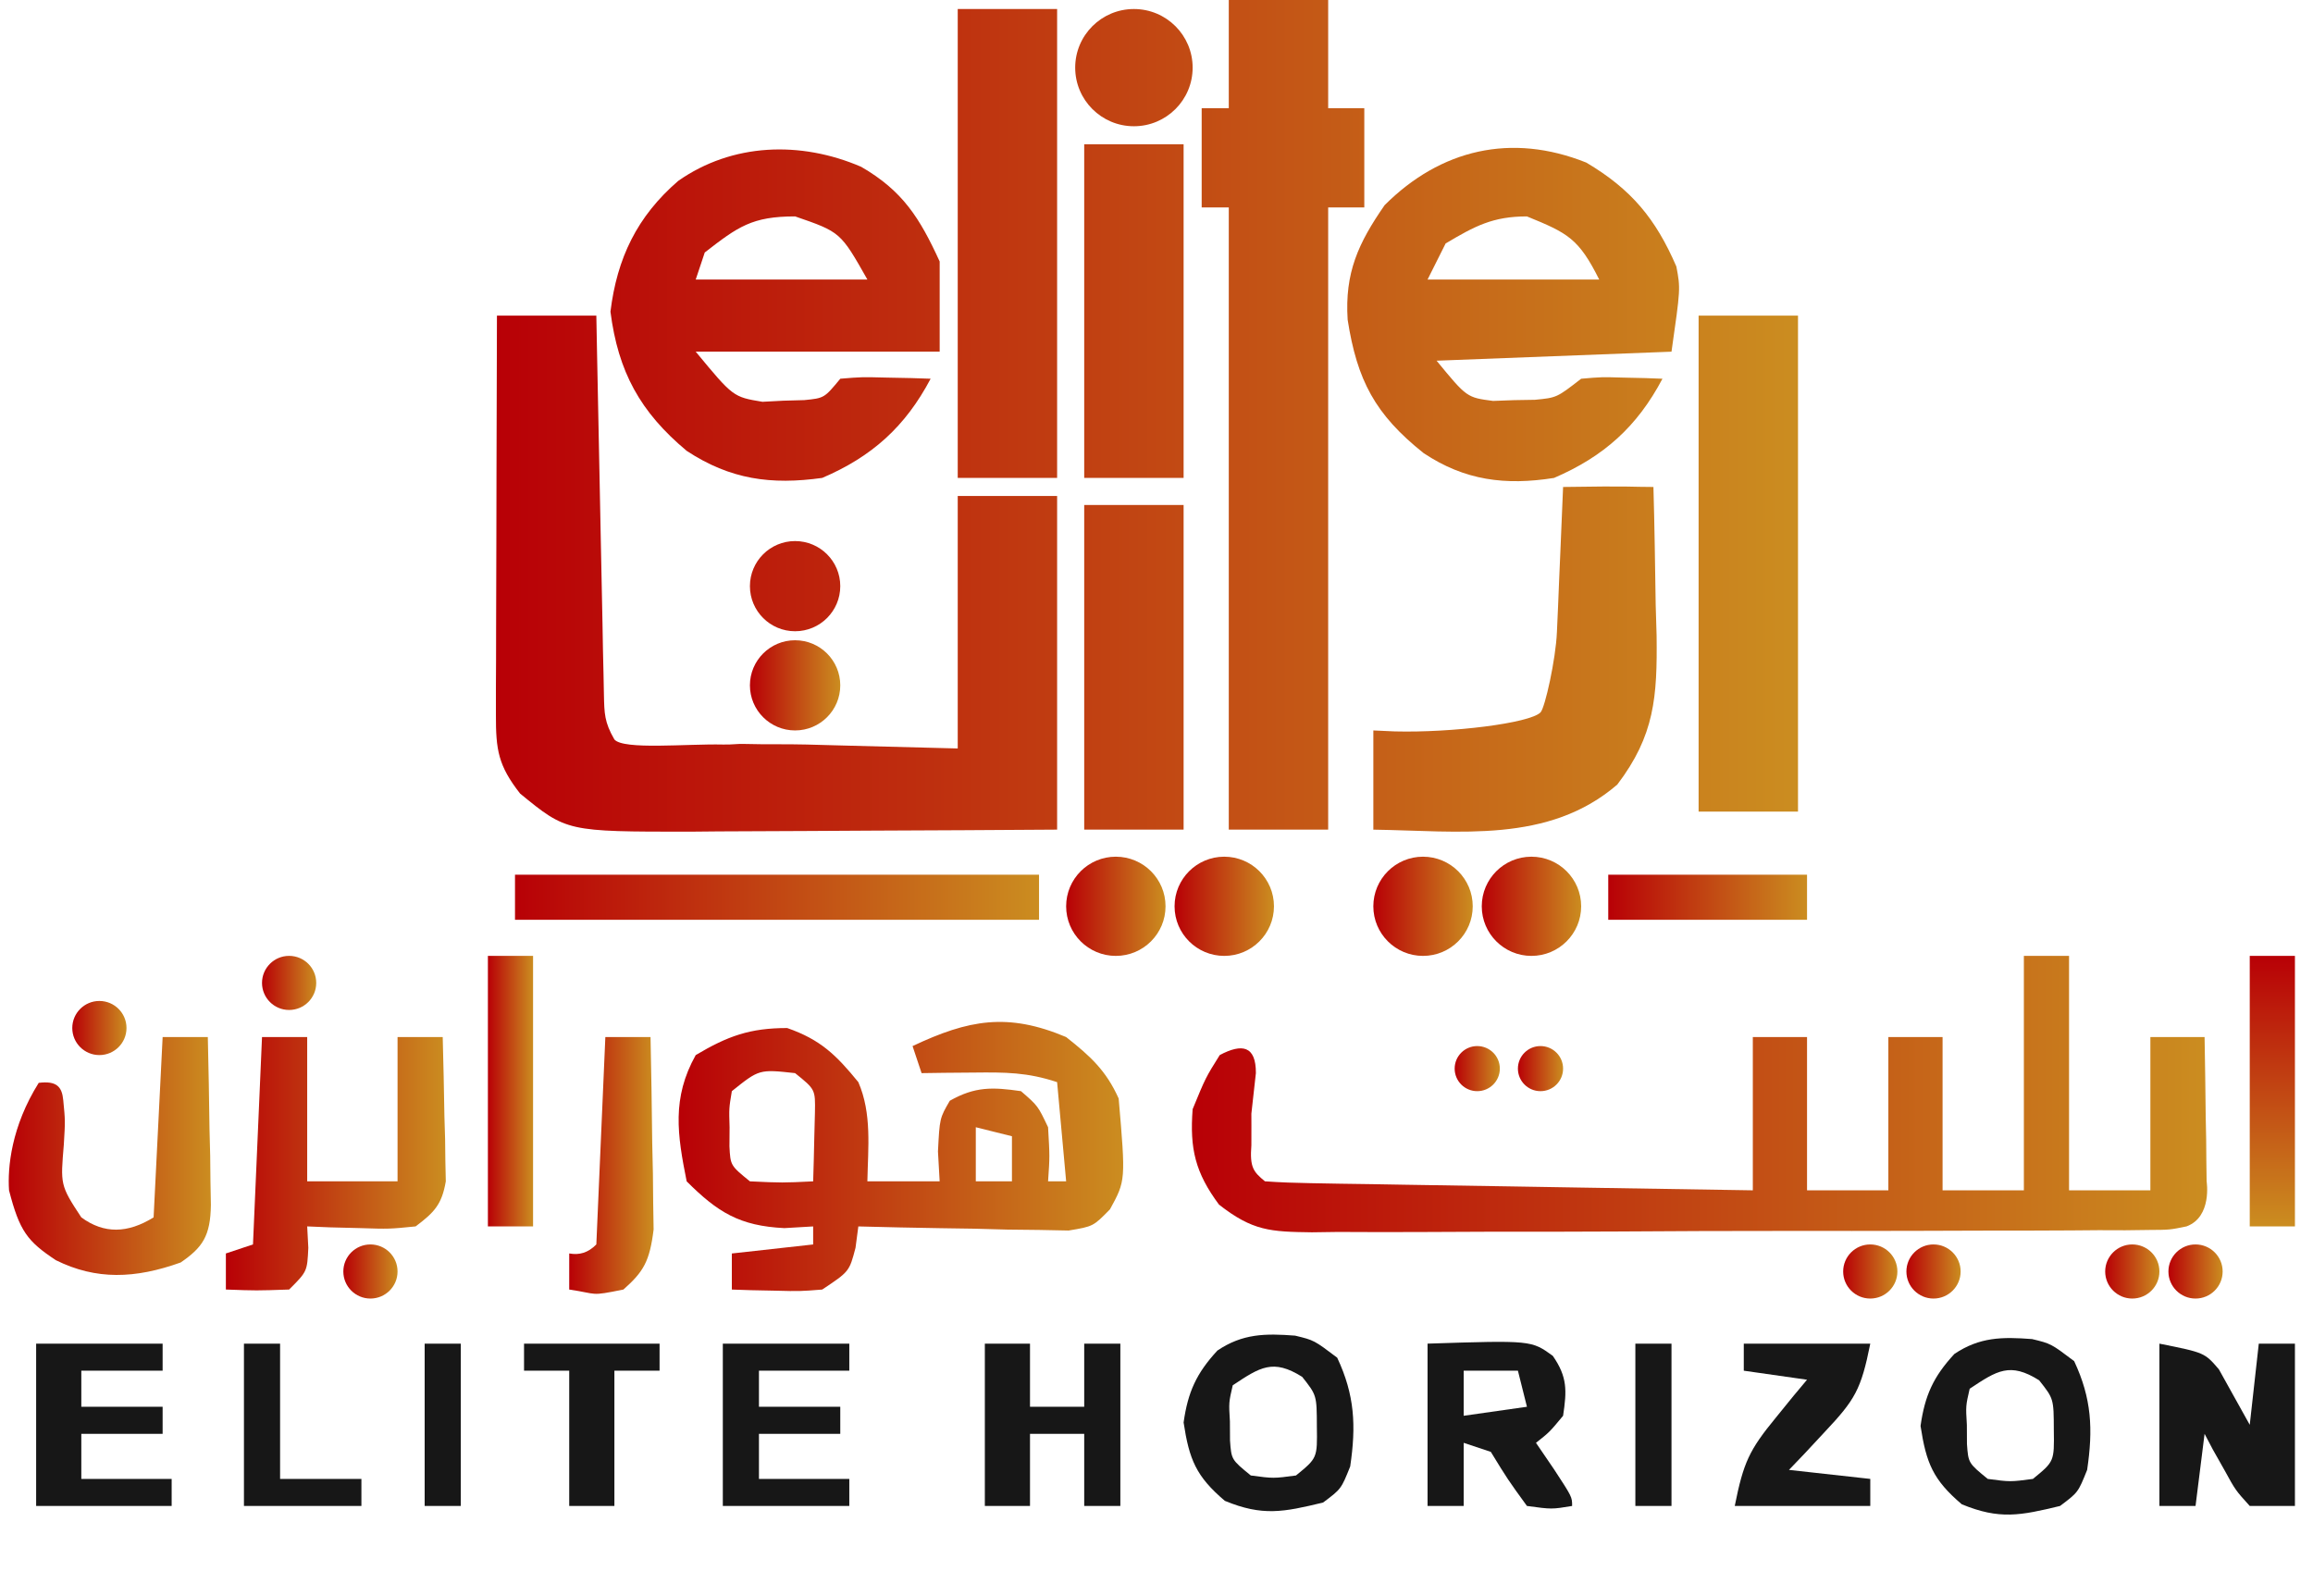
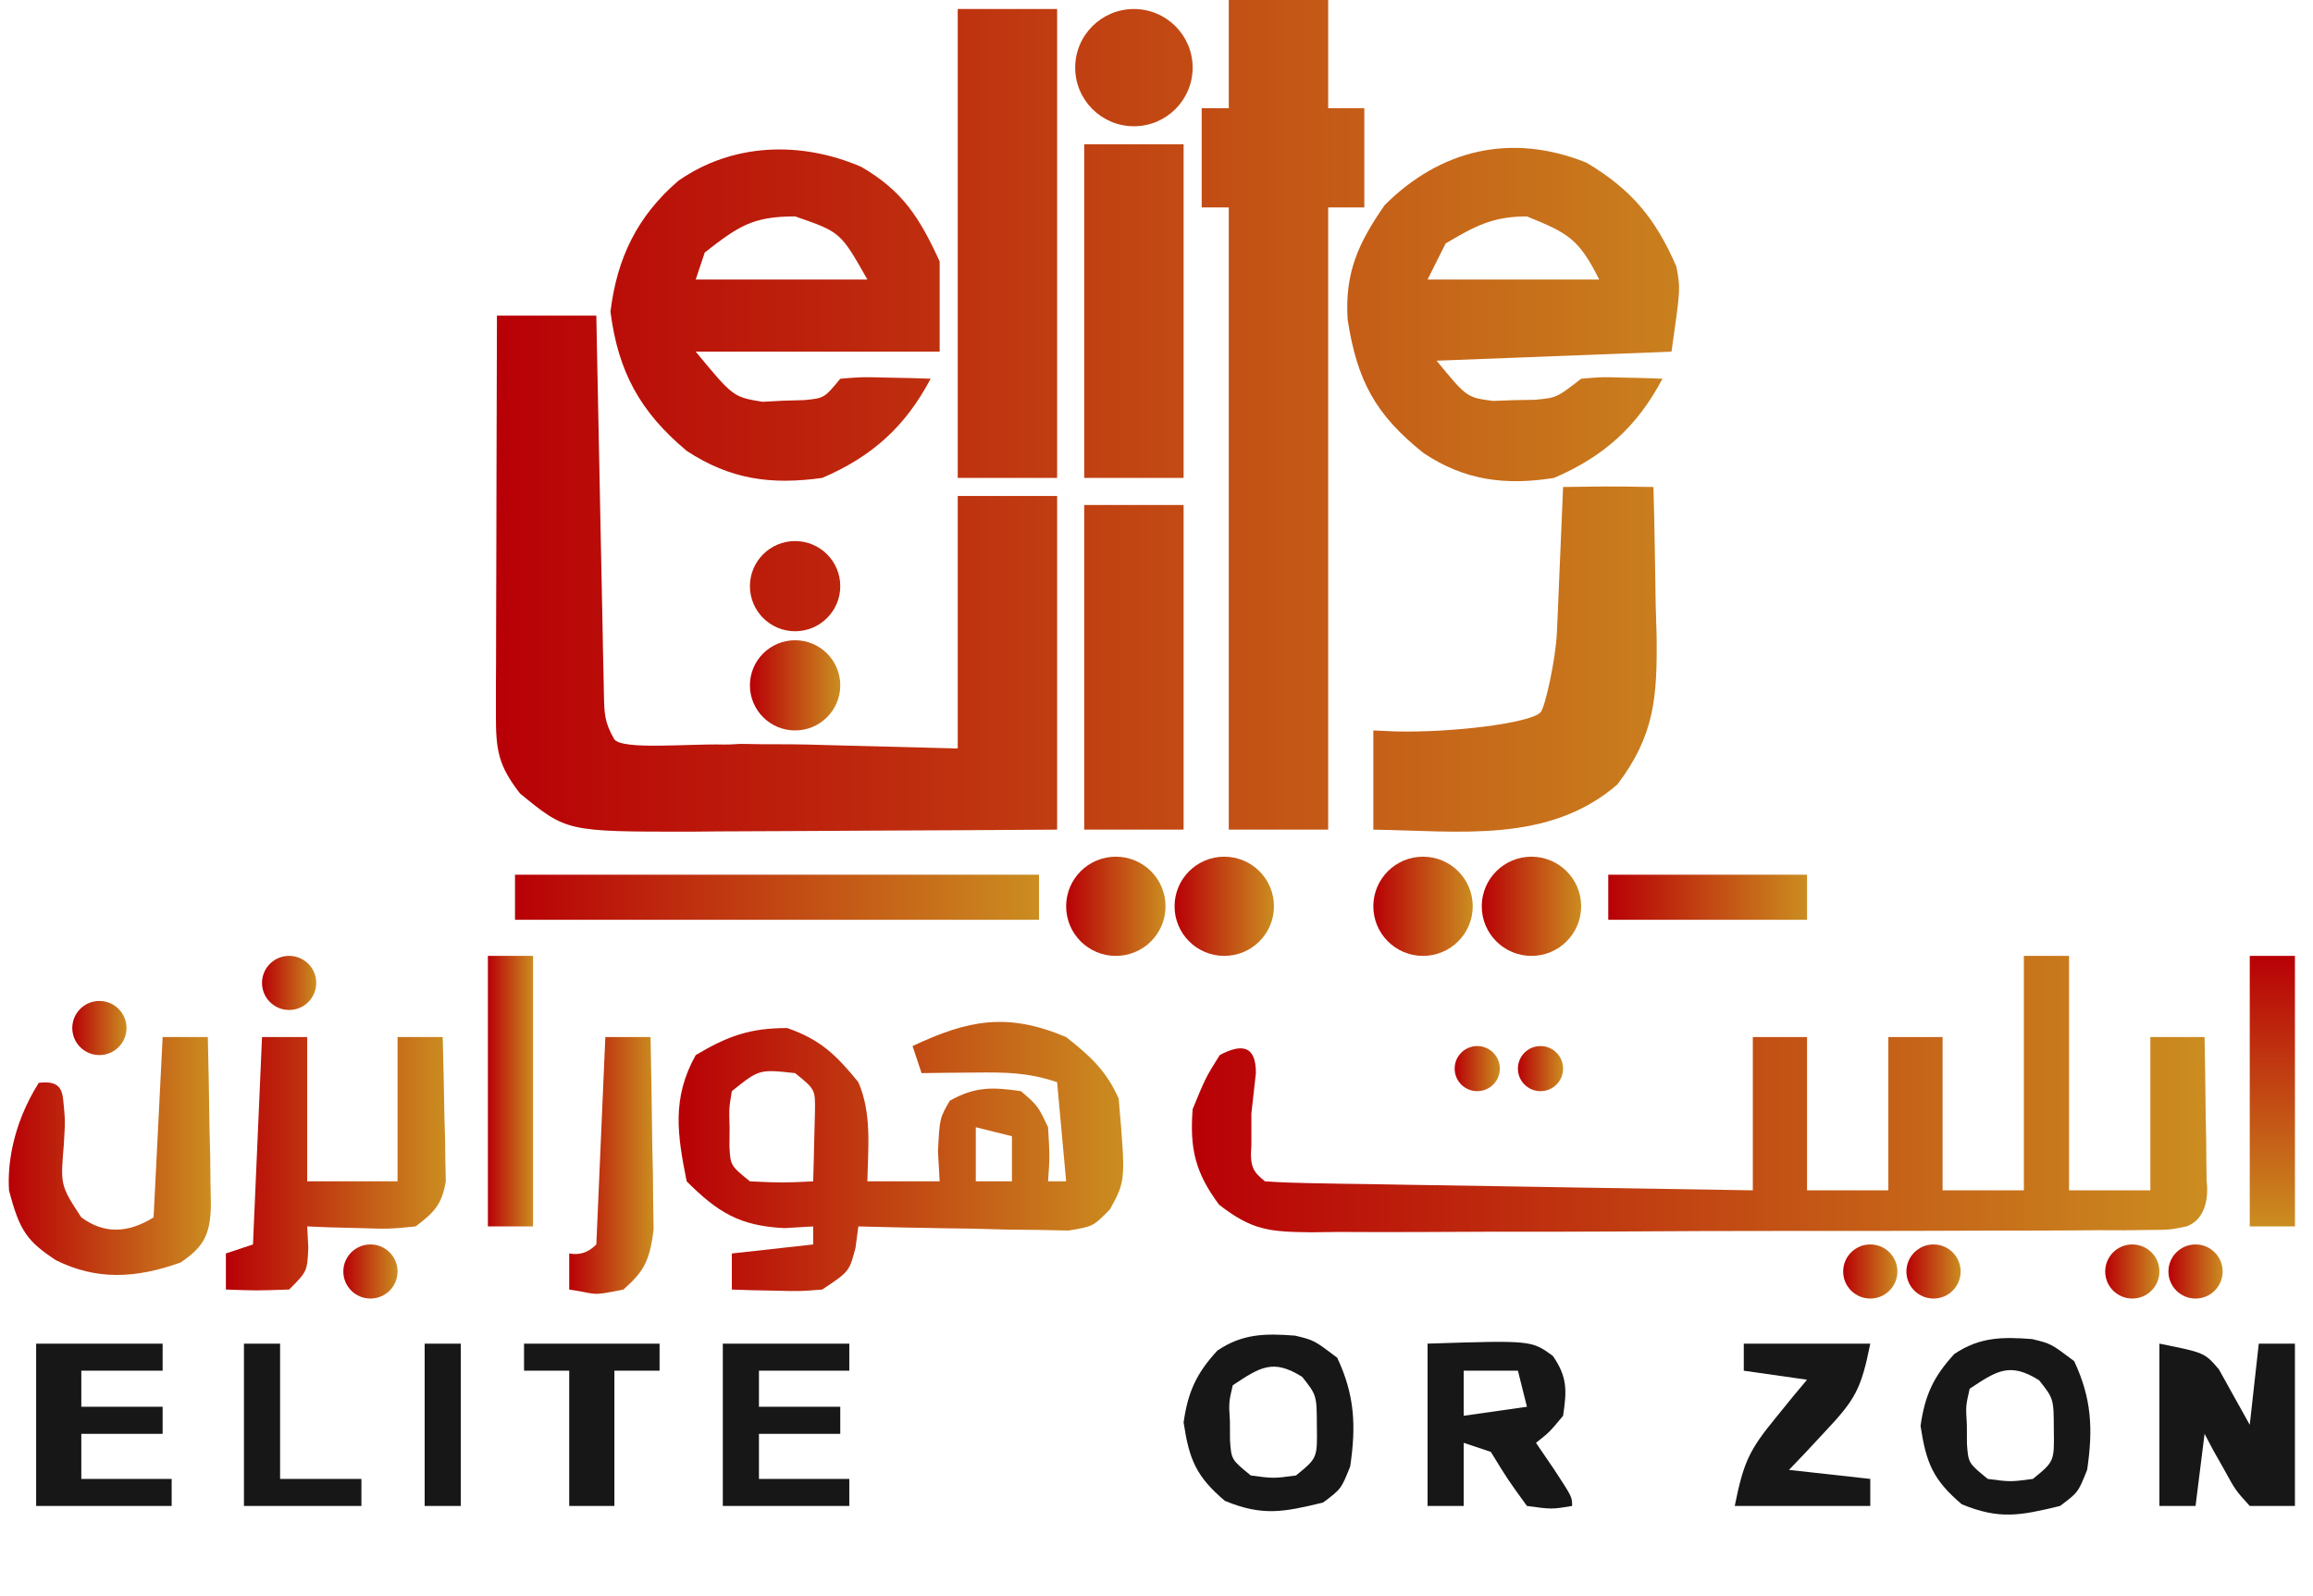
<svg xmlns="http://www.w3.org/2000/svg" width="171" height="118" viewBox="0 0 171 118" fill="none">
  <path d="M152.965 70.666C152.965 76.386 152.965 82.106 152.965 87.999C154.949 87.999 156.933 87.999 158.977 87.999C158.977 84.259 158.977 80.519 158.977 76.666C160.3 76.666 161.622 76.666 162.985 76.666C163.021 78.625 163.047 80.582 163.068 82.541C163.079 83.097 163.091 83.652 163.102 84.225C163.106 84.76 163.111 85.295 163.115 85.846C163.122 86.338 163.136 87.338 163.136 87.338C163.136 87.338 163.561 89.961 161.649 90.666C160.409 90.921 160.409 90.921 158.873 90.929C158.292 90.937 157.71 90.944 157.111 90.952C156.152 90.949 156.152 90.949 155.173 90.946C154.501 90.952 153.828 90.957 153.136 90.963C150.903 90.979 148.672 90.979 146.439 90.979C144.892 90.983 143.344 90.988 141.797 90.994C138.548 91.003 135.3 91.004 132.051 91C127.887 90.996 123.722 91.016 119.558 91.043C116.36 91.061 113.162 91.063 109.964 91.06C108.428 91.061 106.893 91.068 105.358 91.08C103.21 91.094 101.063 91.088 98.915 91.076C97.962 91.09 97.962 91.09 96.989 91.103C93.919 91.064 92.61 91.002 90.123 89.058C88.362 86.689 87.95 84.917 88.172 81.999C89.132 79.666 89.132 79.666 90.176 77.999C91.817 77.129 92.856 77.297 92.848 79.333L92.514 82.333C92.514 82.333 92.522 83.973 92.514 84.666C92.388 86.296 92.657 86.626 93.516 87.333C94.643 87.415 95.773 87.451 96.903 87.47C97.625 87.483 98.347 87.496 99.091 87.51C100.269 87.527 100.269 87.527 101.472 87.544C102.671 87.564 102.671 87.564 103.895 87.586C106.461 87.629 109.027 87.669 111.593 87.708C113.328 87.737 115.062 87.766 116.797 87.795C121.06 87.867 125.323 87.934 129.586 87.999C129.586 84.259 129.586 80.519 129.586 76.666C130.909 76.666 132.231 76.666 133.594 76.666C133.594 80.406 133.594 84.146 133.594 87.999C135.578 87.999 137.562 87.999 139.606 87.999C139.606 84.259 139.606 80.519 139.606 76.666C140.928 76.666 142.251 76.666 143.614 76.666C143.614 80.406 143.614 84.146 143.614 87.999C145.598 87.999 147.581 87.999 149.625 87.999C149.625 82.499 149.625 76.333 149.625 70.666C149.625 70.666 150.961 70.666 152.965 70.666Z" fill="url(#paint0_linear_1838_593)" />
  <path d="M78.82 76.668C80.605 78.078 81.771 79.135 82.703 81.21C83.224 87.277 83.224 87.277 82.062 89.401C80.824 90.668 80.824 90.668 79.002 90.971C78.285 90.957 77.568 90.943 76.829 90.928C76.052 90.92 75.275 90.911 74.475 90.902C73.663 90.88 72.852 90.858 72.015 90.835C71.196 90.822 70.377 90.81 69.533 90.798C67.507 90.766 65.482 90.723 63.457 90.668C63.388 91.19 63.319 91.713 63.248 92.251C62.789 94.001 62.789 94.001 60.785 95.335C59.128 95.465 59.128 95.465 57.32 95.418C56.718 95.406 56.116 95.394 55.496 95.381C55.037 95.366 54.578 95.35 54.105 95.335C54.105 94.454 54.105 93.575 54.105 92.668C56.089 92.448 58.073 92.228 60.117 92.001C60.117 91.561 60.117 91.121 60.117 90.668C59.063 90.73 59.063 90.73 57.988 90.793C54.681 90.63 53.066 89.63 50.766 87.335C50.075 83.889 49.654 81.184 51.434 78.001C53.8 76.594 55.44 76.001 58.197 76.001C60.658 76.856 61.822 77.996 63.457 80.001C64.466 82.324 64.173 84.836 64.125 87.335C65.888 87.335 67.652 87.335 69.469 87.335C69.427 86.606 69.386 85.877 69.344 85.126C69.469 82.668 69.469 82.668 70.22 81.376C72.088 80.32 73.376 80.362 75.481 80.668C76.733 81.751 76.733 81.751 77.484 83.335C77.61 85.501 77.61 85.501 77.484 87.335C77.925 87.335 78.366 87.335 78.82 87.335C78.49 83.704 78.49 83.704 78.152 80.001C75.958 79.271 74.32 79.268 72.015 79.293C71.29 79.299 70.564 79.305 69.816 79.311C69.26 79.319 68.705 79.326 68.133 79.335C67.912 78.674 67.692 78.014 67.465 77.335C71.613 75.377 74.503 74.846 78.82 76.668ZM54.105 80.668C53.893 81.941 53.893 81.941 53.938 83.335C53.935 83.802 53.932 84.269 53.928 84.751C54.001 86.163 54.001 86.163 55.441 87.335C57.835 87.446 57.835 87.446 60.117 87.335C60.153 86.251 60.179 85.168 60.201 84.085C60.224 83.18 60.224 83.18 60.248 82.256C60.28 80.542 60.28 80.542 58.781 79.335C56.131 79.045 56.131 79.045 54.105 80.668ZM72.141 83.335C72.141 84.654 72.141 85.975 72.141 87.335C73.022 87.335 73.904 87.335 74.813 87.335C74.813 86.234 74.813 85.135 74.813 84.001C73.931 83.781 73.049 83.561 72.141 83.335Z" fill="url(#paint1_linear_1838_593)" />
  <path d="M19.371 76.666C20.473 76.666 21.575 76.666 22.711 76.666C22.711 80.186 22.711 83.706 22.711 87.333C24.915 87.333 27.119 87.333 29.391 87.333C29.391 83.813 29.391 80.293 29.391 76.666C30.493 76.666 31.595 76.666 32.73 76.666C32.785 78.625 32.824 80.582 32.856 82.541C32.873 83.097 32.889 83.652 32.907 84.225C32.913 84.76 32.919 85.294 32.926 85.846C32.937 86.338 32.947 86.83 32.958 87.337C32.664 89.052 32.105 89.629 30.727 90.666C28.777 90.861 28.777 90.861 26.593 90.791C25.868 90.773 25.142 90.755 24.394 90.736C23.561 90.701 23.561 90.701 22.711 90.666C22.752 91.45 22.752 91.45 22.794 92.249C22.711 93.999 22.711 93.999 21.375 95.333C18.954 95.416 18.954 95.416 16.699 95.333C16.699 94.453 16.699 93.573 16.699 92.666C17.36 92.446 18.022 92.226 18.703 91.999C18.924 86.939 19.144 81.879 19.371 76.666Z" fill="url(#paint2_linear_1838_593)" />
  <path d="M38.074 64.666C50.859 64.666 63.644 64.666 76.816 64.666C76.816 65.766 76.816 66.866 76.816 67.999C64.031 67.999 51.247 67.999 38.074 67.999C38.074 66.899 38.074 65.799 38.074 64.666Z" fill="url(#paint3_linear_1838_593)" />
  <path d="M12.024 76.666C13.126 76.666 14.228 76.666 15.364 76.666C15.422 78.944 15.457 81.221 15.489 83.499C15.505 84.145 15.522 84.79 15.54 85.455C15.546 86.078 15.553 86.701 15.559 87.343C15.57 87.916 15.58 88.488 15.591 89.078C15.561 91.388 14.967 92.227 13.36 93.333C9.99 94.54 7.111 94.641 4.133 93.166C2.028 91.771 1.446 91.023 0.668 87.999C0.554 86.312 0.833 83.292 2.863 80.054C4.184 79.889 4.584 80.335 4.676 81.333C4.825 82.851 4.825 82.851 4.718 84.624C4.479 87.548 4.426 87.603 6.012 89.999C7.698 91.236 9.444 91.183 11.356 89.999C11.576 85.599 11.796 81.199 12.024 76.666Z" fill="url(#paint4_linear_1838_593)" />
  <path d="M159.645 99.334C162.984 100.001 162.984 100.001 164.041 101.232C164.802 102.6 165.563 103.967 166.324 105.334C166.545 103.354 166.765 101.374 166.992 99.334C167.874 99.334 168.756 99.334 169.664 99.334C169.664 103.294 169.664 107.254 169.664 111.334C168.562 111.334 167.46 111.334 166.324 111.334C165.267 110.167 165.267 110.167 164.446 108.667C164.026 107.925 164.026 107.925 163.598 107.167C163.395 106.782 163.193 106.397 162.984 106.001C162.764 107.761 162.544 109.521 162.316 111.334C161.435 111.334 160.553 111.334 159.645 111.334C159.645 107.374 159.645 103.414 159.645 99.334Z" fill="#171717" />
  <path d="M150.232 98.996C151.63 99.334 151.63 99.334 153.342 100.626C154.642 103.39 154.746 105.666 154.302 108.668C153.634 110.334 153.634 110.334 152.298 111.334C149.36 112.044 147.823 112.359 145.034 111.209C142.904 109.396 142.405 108.161 141.986 105.418C142.302 103.17 142.932 101.777 144.486 100.097C146.351 98.841 148.032 98.827 150.232 98.996ZM145.618 102.668C145.326 103.937 145.326 103.937 145.41 105.334C145.412 105.802 145.415 106.269 145.417 106.751C145.519 108.162 145.519 108.162 146.954 109.334C148.624 109.556 148.624 109.556 150.294 109.334C151.873 108.043 151.873 108.043 151.839 105.709C151.831 103.404 151.831 103.404 150.753 102.043C148.6 100.689 147.645 101.319 145.618 102.668Z" fill="#171717" />
  <path d="M95.749 98.742C97.148 99.08 97.148 99.08 98.859 100.372C100.159 103.136 100.264 105.412 99.82 108.414C99.152 110.08 99.152 110.08 97.816 111.08C94.878 111.79 93.341 112.105 90.552 110.955C88.422 109.142 87.922 107.907 87.504 105.164C87.819 102.916 88.45 101.523 90.004 99.843C91.868 98.587 93.549 98.573 95.749 98.742ZM91.136 102.414C90.843 103.683 90.843 103.683 90.927 105.08C90.93 105.548 90.932 106.015 90.935 106.497C91.036 107.908 91.036 107.908 92.472 109.08C94.142 109.303 94.142 109.303 95.812 109.08C97.391 107.789 97.391 107.789 97.356 105.455C97.348 103.15 97.348 103.15 96.271 101.789C94.117 100.435 93.162 101.065 91.136 102.414Z" fill="#171717" />
  <path d="M105.539 99.333C113.214 99.086 113.214 99.086 114.799 100.237C115.885 101.804 115.838 102.804 115.559 104.666C114.557 105.875 114.557 105.875 113.555 106.666C113.996 107.312 114.436 107.959 114.891 108.625C116.227 110.666 116.227 110.666 116.227 111.333C114.724 111.583 114.724 111.583 112.887 111.333C111.467 109.375 111.467 109.375 110.215 107.333C109.554 107.113 108.892 106.893 108.211 106.666C108.211 108.206 108.211 109.746 108.211 111.333C107.329 111.333 106.448 111.333 105.539 111.333C105.539 107.373 105.539 103.413 105.539 99.333ZM108.211 101.333C108.211 102.433 108.211 103.533 108.211 104.666C110.525 104.336 110.525 104.336 112.887 104C112.666 103.12 112.446 102.24 112.219 101.333C110.896 101.333 109.574 101.333 108.211 101.333Z" fill="#171717" />
-   <path d="M72.809 99.334C73.911 99.334 75.013 99.334 76.148 99.334C76.148 100.874 76.148 102.414 76.148 104.001C77.471 104.001 78.794 104.001 80.156 104.001C80.156 102.461 80.156 100.921 80.156 99.334C81.038 99.334 81.92 99.334 82.828 99.334C82.828 103.294 82.828 107.254 82.828 111.334C81.946 111.334 81.065 111.334 80.156 111.334C80.156 109.574 80.156 107.814 80.156 106.001C78.834 106.001 77.511 106.001 76.148 106.001C76.148 107.761 76.148 109.521 76.148 111.334C75.046 111.334 73.944 111.334 72.809 111.334C72.809 107.374 72.809 103.414 72.809 99.334Z" fill="#171717" />
  <path d="M2.672 99.334C5.758 99.334 8.844 99.334 12.023 99.334C12.023 99.994 12.023 100.654 12.023 101.334C10.04 101.334 8.056 101.334 6.012 101.334C6.012 102.214 6.012 103.094 6.012 104.001C7.996 104.001 9.979 104.001 12.023 104.001C12.023 104.661 12.023 105.321 12.023 106.001C10.04 106.001 8.056 106.001 6.012 106.001C6.012 107.101 6.012 108.201 6.012 109.334C8.216 109.334 10.42 109.334 12.691 109.334C12.691 109.994 12.691 110.654 12.691 111.334C9.385 111.334 6.079 111.334 2.672 111.334C2.672 107.374 2.672 103.414 2.672 99.334Z" fill="#171717" />
  <path d="M53.438 99.334C56.523 99.334 59.609 99.334 62.789 99.334C62.789 99.994 62.789 100.654 62.789 101.334C60.585 101.334 58.38 101.334 56.109 101.334C56.109 102.214 56.109 103.094 56.109 104.001C58.093 104.001 60.077 104.001 62.121 104.001C62.121 104.661 62.121 105.321 62.121 106.001C60.137 106.001 58.153 106.001 56.109 106.001C56.109 107.101 56.109 108.201 56.109 109.334C58.314 109.334 60.518 109.334 62.789 109.334C62.789 109.994 62.789 110.654 62.789 111.334C59.703 111.334 56.617 111.334 53.438 111.334C53.438 107.374 53.438 103.414 53.438 99.334Z" fill="#171717" />
  <path d="M44.754 76.666C45.857 76.666 46.959 76.666 48.094 76.666C48.153 79.277 48.188 81.888 48.219 84.499C48.245 85.611 48.245 85.611 48.27 86.744C48.28 87.814 48.28 87.814 48.29 88.906C48.306 89.89 48.306 89.89 48.322 90.894C48.032 93.246 47.579 94.016 46.09 95.333C43.549 95.849 44.257 95.653 42.082 95.333L42.083 92.666C42.824 92.801 43.477 92.622 44.087 91.999C44.307 86.939 44.527 81.879 44.754 76.666Z" fill="url(#paint5_linear_1838_593)" />
  <path d="M128.918 99.334C132.004 99.334 135.09 99.334 138.27 99.334C137.588 102.735 137.149 103.475 134.888 105.876C134.153 106.666 134.153 106.666 133.403 107.472C132.836 108.064 132.836 108.064 132.258 108.667C134.242 108.887 136.226 109.107 138.27 109.334C138.27 109.994 138.27 110.654 138.27 111.334C134.963 111.334 131.657 111.334 128.25 111.334C128.896 108.111 129.316 107.202 131.298 104.792C131.726 104.266 132.153 103.739 132.594 103.196C132.924 102.802 133.254 102.407 133.594 102.001C132.051 101.781 130.508 101.561 128.918 101.334C128.918 100.674 128.918 100.014 128.918 99.334Z" fill="#171717" />
  <path d="M36.07 70.666C37.172 70.666 38.275 70.666 39.41 70.666C39.41 77.266 39.41 83.866 39.41 90.666C38.308 90.666 37.206 90.666 36.07 90.666C36.07 84.066 36.07 77.466 36.07 70.666Z" fill="url(#paint6_linear_1838_593)" />
  <path d="M166.324 70.666C167.426 70.666 168.529 70.666 169.664 70.666C169.664 77.266 169.664 83.866 169.664 90.666C168.562 90.666 167.46 90.666 166.324 90.666C166.324 84.066 166.324 77.466 166.324 70.666Z" fill="url(#paint7_linear_1838_593)" />
  <path d="M38.742 99.334C42.049 99.334 45.355 99.334 48.762 99.334C48.762 99.994 48.762 100.654 48.762 101.334C47.66 101.334 46.557 101.334 45.422 101.334C45.422 104.634 45.422 107.934 45.422 111.334C44.32 111.334 43.218 111.334 42.082 111.334C42.082 108.034 42.082 104.734 42.082 101.334C40.98 101.334 39.878 101.334 38.742 101.334C38.742 100.674 38.742 100.014 38.742 99.334Z" fill="#171717" />
  <path d="M118.898 64.666C123.748 64.666 128.597 64.666 133.594 64.666C133.594 65.766 133.594 66.866 133.594 67.999C128.744 67.999 123.895 67.999 118.898 67.999C118.898 66.899 118.898 65.799 118.898 64.666Z" fill="url(#paint8_linear_1838_593)" />
  <path d="M18.035 99.334C18.917 99.334 19.799 99.334 20.707 99.334C20.707 102.634 20.707 105.934 20.707 109.334C22.691 109.334 24.675 109.334 26.719 109.334C26.719 109.994 26.719 110.654 26.719 111.334C23.853 111.334 20.988 111.334 18.035 111.334C18.035 107.374 18.035 103.414 18.035 99.334Z" fill="#171717" />
-   <path d="M120.902 99.334C121.784 99.334 122.666 99.334 123.574 99.334C123.574 103.294 123.574 107.254 123.574 111.334C122.692 111.334 121.811 111.334 120.902 111.334C120.902 107.374 120.902 103.414 120.902 99.334Z" fill="#171717" />
  <path d="M31.395 99.334C32.276 99.334 33.158 99.334 34.066 99.334C34.066 103.294 34.066 107.254 34.066 111.334C33.185 111.334 32.303 111.334 31.395 111.334C31.395 107.374 31.395 103.414 31.395 99.334Z" fill="#171717" />
  <ellipse cx="7.348" cy="76" rx="2.004" ry="2" fill="url(#paint9_linear_1838_593)" />
  <ellipse cx="21.375" cy="72.666" rx="2.004" ry="2" fill="url(#paint10_linear_1838_593)" />
  <ellipse cx="27.387" cy="94" rx="2.004" ry="2" fill="url(#paint11_linear_1838_593)" />
  <ellipse cx="109.213" cy="79.001" rx="1.67" ry="1.667" fill="url(#paint12_linear_1838_593)" />
  <ellipse cx="113.889" cy="79.001" rx="1.67" ry="1.667" fill="url(#paint13_linear_1838_593)" />
  <ellipse cx="138.27" cy="94" rx="2.004" ry="2" fill="url(#paint14_linear_1838_593)" />
  <ellipse cx="142.945" cy="94" rx="2.004" ry="2" fill="url(#paint15_linear_1838_593)" />
  <ellipse cx="157.641" cy="94" rx="2.004" ry="2" fill="url(#paint16_linear_1838_593)" />
  <ellipse cx="162.316" cy="94" rx="2.004" ry="2" fill="url(#paint17_linear_1838_593)" />
  <ellipse cx="82.494" cy="67.001" rx="3.674" ry="3.667" fill="url(#paint18_linear_1838_593)" />
  <ellipse cx="90.51" cy="67.001" rx="3.674" ry="3.667" fill="url(#paint19_linear_1838_593)" />
  <ellipse cx="105.205" cy="67.001" rx="3.674" ry="3.667" fill="url(#paint20_linear_1838_593)" />
  <ellipse cx="113.221" cy="67.001" rx="3.674" ry="3.667" fill="url(#paint21_linear_1838_593)" />
  <path d="M36.739 23.333C39.164 23.333 41.589 23.333 44.087 23.333C44.103 24.215 44.12 25.097 44.138 26.005C44.2 29.267 44.267 32.53 44.335 35.793C44.364 37.206 44.392 38.62 44.419 40.033C44.457 42.062 44.5 44.091 44.543 46.12C44.554 46.755 44.566 47.389 44.577 48.043C44.59 48.63 44.604 49.218 44.618 49.823C44.628 50.341 44.638 50.859 44.649 51.393C44.68 52.724 44.679 53.39 45.422 54.667C46.09 55.456 50.785 54.98 53.438 55.042C54.188 55.062 54.342 54.979 55.108 55C56.7 55.044 58.025 55.002 59.617 55.042C60.699 55.071 61.781 55.1 62.863 55.129C65.51 55.201 68.158 55.267 70.805 55.333C70.805 49.173 70.805 43.013 70.805 36.667C73.23 36.667 75.655 36.667 78.153 36.667C78.153 44.807 78.153 52.947 78.153 61.333C73.59 61.364 69.026 61.391 64.463 61.407C62.912 61.413 61.361 61.422 59.81 61.434C57.575 61.45 55.34 61.458 53.104 61.464C52.416 61.47 51.728 61.477 51.018 61.484C41.893 61.486 41.893 61.486 38.451 58.667C36.831 56.597 36.657 55.436 36.663 52.85C36.663 52.196 36.663 51.542 36.663 50.868C36.667 50.161 36.67 49.453 36.674 48.724C36.675 48.001 36.676 47.278 36.677 46.532C36.681 44.216 36.689 41.9 36.697 39.583C36.701 38.016 36.704 36.448 36.706 34.88C36.714 31.031 36.725 27.182 36.739 23.333Z" fill="url(#paint22_linear_1838_593)" />
  <path d="M90.844 0C93.269 0 95.693 0 98.192 0C98.192 2.64 98.192 5.28 98.192 8C99.073 8 99.955 8 100.863 8C100.863 10.42 100.863 12.84 100.863 15.333C99.982 15.333 99.1 15.333 98.192 15.333C98.192 30.513 98.192 45.693 98.192 61.333C95.767 61.333 93.342 61.333 90.844 61.333C90.844 46.153 90.844 30.973 90.844 15.333C90.183 15.333 89.521 15.333 88.84 15.333C88.84 12.913 88.84 10.493 88.84 8C89.501 8 90.163 8 90.844 8C90.844 5.36 90.844 2.72 90.844 0Z" fill="url(#paint23_linear_1838_593)" />
  <path d="M63.667 12.332C66.74 14.11 67.996 16.112 69.47 19.331C69.47 21.532 69.47 23.732 69.47 25.998C63.519 25.998 57.567 25.998 51.435 25.998C54.201 29.345 54.201 29.345 56.369 29.704C57.13 29.664 57.13 29.664 57.906 29.623C58.418 29.608 58.931 29.594 59.459 29.579C60.937 29.433 60.937 29.433 62.123 27.998C63.714 27.868 63.714 27.868 65.546 27.915C66.154 27.927 66.762 27.939 67.388 27.951C67.855 27.967 68.321 27.982 68.802 27.998C66.929 31.541 64.47 33.755 60.787 35.331C57.013 35.859 53.991 35.452 50.767 33.331C47.331 30.461 45.698 27.487 45.131 23.04C45.618 19.081 47.097 16.002 50.141 13.373C54.141 10.57 59.188 10.402 63.667 12.332ZM52.103 18.665C51.883 19.325 51.662 19.985 51.435 20.665C55.623 20.665 59.811 20.665 64.126 20.665C62.14 17.157 62.14 17.157 58.783 15.998C55.606 15.998 54.567 16.752 52.103 18.665Z" fill="url(#paint24_linear_1838_593)" />
  <path d="M117.275 12.02C120.61 13.997 122.408 16.171 123.934 19.705C124.242 21.332 124.242 21.332 123.574 25.999C117.843 26.219 112.112 26.439 106.207 26.666C108.443 29.387 108.443 29.387 110.384 29.64C110.893 29.621 111.402 29.602 111.926 29.582C112.437 29.574 112.947 29.565 113.474 29.556C115.088 29.402 115.088 29.402 116.894 27.999C118.405 27.869 118.405 27.869 120.025 27.916C120.835 27.934 120.835 27.934 121.661 27.952C122.072 27.968 122.483 27.983 122.906 27.999C121.03 31.547 118.573 33.746 114.89 35.333C111.298 35.902 108.289 35.526 105.249 33.499C101.661 30.642 100.332 28.121 99.632 23.637C99.41 20.163 100.416 17.977 102.366 15.166C106.506 11.034 111.74 9.803 117.275 12.02ZM106.875 17.999C106.434 18.879 105.993 19.759 105.539 20.666C109.727 20.666 113.915 20.666 118.23 20.666C116.712 17.636 115.928 17.238 112.886 15.999C110.36 15.999 109.033 16.716 106.875 17.999Z" fill="url(#paint25_linear_1838_593)" />
-   <path d="M125.578 23.333C128.003 23.333 130.428 23.333 132.926 23.333C132.926 35.433 132.926 47.533 132.926 60C130.501 60 128.077 60 125.578 60C125.578 47.9 125.578 35.8 125.578 23.333Z" fill="url(#paint26_linear_1838_593)" />
  <path d="M70.805 0.667C73.23 0.667 75.654 0.667 78.153 0.667C78.153 12.107 78.153 23.547 78.153 35.333C75.728 35.333 73.303 35.333 70.805 35.333C70.805 23.893 70.805 12.453 70.805 0.667Z" fill="url(#paint27_linear_1838_593)" />
  <path d="M115.559 36.001C120.736 35.918 120.569 36.002 122.238 36.001C122.317 38.681 122.364 42.029 122.405 44.71C122.439 45.843 122.439 45.843 122.473 47C122.526 51.509 122.331 54.368 119.567 58.001C114.476 62.389 107.871 61.422 101.531 61.335C101.531 58.915 101.531 56.495 101.531 54.001C102.056 54.025 102.58 54.048 103.12 54.072C107.343 54.18 113.088 53.468 113.889 52.668C114.223 52.335 115.018 48.728 115.102 46.744C115.13 46.118 115.158 45.493 115.187 44.849C115.213 44.198 115.239 43.547 115.267 42.876C115.295 42.218 115.324 41.559 115.354 40.88C115.425 39.254 115.493 37.628 115.559 36.001Z" fill="url(#paint28_linear_1838_593)" />
  <path d="M80.156 10.667C82.581 10.667 85.006 10.667 87.504 10.667C87.504 18.807 87.504 26.947 87.504 35.333C85.079 35.333 82.655 35.333 80.156 35.333C80.156 27.193 80.156 19.053 80.156 10.667Z" fill="url(#paint29_linear_1838_593)" />
  <path d="M80.156 37.333C82.581 37.333 85.006 37.333 87.504 37.333C87.504 45.253 87.504 53.173 87.504 61.333C85.079 61.333 82.655 61.333 80.156 61.333C80.156 53.413 80.156 45.493 80.156 37.333Z" fill="url(#paint30_linear_1838_593)" />
  <path d="M62.121 43.333C62.121 45.174 60.626 46.667 58.781 46.667C56.937 46.667 55.442 45.174 55.442 43.333C55.442 41.492 56.937 40 58.781 40C60.626 40 62.121 41.492 62.121 43.333Z" fill="url(#paint31_linear_1838_593)" />
  <path d="M88.172 5C88.172 7.393 86.228 9.333 83.83 9.333C81.432 9.333 79.489 7.393 79.489 5C79.489 2.607 81.432 0.667 83.83 0.667C86.228 0.667 88.172 2.607 88.172 5Z" fill="url(#paint32_linear_1838_593)" />
  <path d="M62.121 50.667C62.121 52.508 60.626 54 58.781 54C56.937 54 55.442 52.508 55.442 50.667C55.442 48.826 56.937 47.333 58.781 47.333C60.626 47.333 62.121 48.826 62.121 50.667Z" fill="url(#paint33_linear_1838_593)" />
  <defs>
    <linearGradient id="paint0_linear_1838_593" x1="88.117" y1="80.885" x2="163.177" y2="80.885" gradientUnits="userSpaceOnUse">
      <stop stop-color="#B80006" />
      <stop offset="1" stop-color="#CB8D20" />
    </linearGradient>
    <linearGradient id="paint1_linear_1838_593" x1="50.171" y1="85.498" x2="83.037" y2="85.498" gradientUnits="userSpaceOnUse">
      <stop stop-color="#B80006" />
      <stop offset="1" stop-color="#CB8D20" />
    </linearGradient>
    <linearGradient id="paint2_linear_1838_593" x1="16.699" y1="86.031" x2="32.958" y2="86.031" gradientUnits="userSpaceOnUse">
      <stop stop-color="#B80006" />
      <stop offset="1" stop-color="#CB8D20" />
    </linearGradient>
    <linearGradient id="paint3_linear_1838_593" x1="38.074" y1="66.333" x2="76.816" y2="66.333" gradientUnits="userSpaceOnUse">
      <stop stop-color="#B80006" />
      <stop offset="1" stop-color="#CB8D20" />
    </linearGradient>
    <linearGradient id="paint4_linear_1838_593" x1="0.646" y1="85.461" x2="15.591" y2="85.461" gradientUnits="userSpaceOnUse">
      <stop stop-color="#B80006" />
      <stop offset="1" stop-color="#CB8D20" />
    </linearGradient>
    <linearGradient id="paint5_linear_1838_593" x1="42.082" y1="86.158" x2="48.322" y2="86.158" gradientUnits="userSpaceOnUse">
      <stop stop-color="#B80006" />
      <stop offset="1" stop-color="#CB8D20" />
    </linearGradient>
    <linearGradient id="paint6_linear_1838_593" x1="36.07" y1="80.666" x2="39.41" y2="80.666" gradientUnits="userSpaceOnUse">
      <stop stop-color="#B80006" />
      <stop offset="1" stop-color="#CB8D20" />
    </linearGradient>
    <linearGradient id="paint7_linear_1838_593" x1="167.994" y1="70.666" x2="167.994" y2="90.666" gradientUnits="userSpaceOnUse">
      <stop stop-color="#B80006" />
      <stop offset="1" stop-color="#CB8D20" />
    </linearGradient>
    <linearGradient id="paint8_linear_1838_593" x1="118.898" y1="66.333" x2="133.594" y2="66.333" gradientUnits="userSpaceOnUse">
      <stop stop-color="#B80006" />
      <stop offset="1" stop-color="#CB8D20" />
    </linearGradient>
    <linearGradient id="paint9_linear_1838_593" x1="5.344" y1="76" x2="9.352" y2="76" gradientUnits="userSpaceOnUse">
      <stop stop-color="#B80006" />
      <stop offset="1" stop-color="#CB8D20" />
    </linearGradient>
    <linearGradient id="paint10_linear_1838_593" x1="19.371" y1="72.666" x2="23.379" y2="72.666" gradientUnits="userSpaceOnUse">
      <stop stop-color="#B80006" />
      <stop offset="1" stop-color="#CB8D20" />
    </linearGradient>
    <linearGradient id="paint11_linear_1838_593" x1="25.383" y1="94" x2="29.391" y2="94" gradientUnits="userSpaceOnUse">
      <stop stop-color="#B80006" />
      <stop offset="1" stop-color="#CB8D20" />
    </linearGradient>
    <linearGradient id="paint12_linear_1838_593" x1="107.543" y1="79.001" x2="110.883" y2="79.001" gradientUnits="userSpaceOnUse">
      <stop stop-color="#B80006" />
      <stop offset="1" stop-color="#CB8D20" />
    </linearGradient>
    <linearGradient id="paint13_linear_1838_593" x1="112.219" y1="79.001" x2="115.559" y2="79.001" gradientUnits="userSpaceOnUse">
      <stop stop-color="#B80006" />
      <stop offset="1" stop-color="#CB8D20" />
    </linearGradient>
    <linearGradient id="paint14_linear_1838_593" x1="136.266" y1="94" x2="140.273" y2="94" gradientUnits="userSpaceOnUse">
      <stop stop-color="#B80006" />
      <stop offset="1" stop-color="#CB8D20" />
    </linearGradient>
    <linearGradient id="paint15_linear_1838_593" x1="140.941" y1="94" x2="144.949" y2="94" gradientUnits="userSpaceOnUse">
      <stop stop-color="#B80006" />
      <stop offset="1" stop-color="#CB8D20" />
    </linearGradient>
    <linearGradient id="paint16_linear_1838_593" x1="155.637" y1="94" x2="159.645" y2="94" gradientUnits="userSpaceOnUse">
      <stop stop-color="#B80006" />
      <stop offset="1" stop-color="#CB8D20" />
    </linearGradient>
    <linearGradient id="paint17_linear_1838_593" x1="160.313" y1="94" x2="164.32" y2="94" gradientUnits="userSpaceOnUse">
      <stop stop-color="#B80006" />
      <stop offset="1" stop-color="#CB8D20" />
    </linearGradient>
    <linearGradient id="paint18_linear_1838_593" x1="78.82" y1="67.001" x2="86.168" y2="67.001" gradientUnits="userSpaceOnUse">
      <stop stop-color="#B80006" />
      <stop offset="1" stop-color="#CB8D20" />
    </linearGradient>
    <linearGradient id="paint19_linear_1838_593" x1="86.836" y1="67.001" x2="94.184" y2="67.001" gradientUnits="userSpaceOnUse">
      <stop stop-color="#B80006" />
      <stop offset="1" stop-color="#CB8D20" />
    </linearGradient>
    <linearGradient id="paint20_linear_1838_593" x1="101.531" y1="67.001" x2="108.879" y2="67.001" gradientUnits="userSpaceOnUse">
      <stop stop-color="#B80006" />
      <stop offset="1" stop-color="#CB8D20" />
    </linearGradient>
    <linearGradient id="paint21_linear_1838_593" x1="109.547" y1="67.001" x2="116.895" y2="67.001" gradientUnits="userSpaceOnUse">
      <stop stop-color="#B80006" />
      <stop offset="1" stop-color="#CB8D20" />
    </linearGradient>
    <linearGradient id="paint22_linear_1838_593" x1="36.663" y1="30.742" x2="132.926" y2="30.742" gradientUnits="userSpaceOnUse">
      <stop stop-color="#B80006" />
      <stop offset="1" stop-color="#CB8D20" />
    </linearGradient>
    <linearGradient id="paint23_linear_1838_593" x1="36.663" y1="30.742" x2="132.926" y2="30.742" gradientUnits="userSpaceOnUse">
      <stop stop-color="#B80006" />
      <stop offset="1" stop-color="#CB8D20" />
    </linearGradient>
    <linearGradient id="paint24_linear_1838_593" x1="36.663" y1="30.742" x2="132.926" y2="30.742" gradientUnits="userSpaceOnUse">
      <stop stop-color="#B80006" />
      <stop offset="1" stop-color="#CB8D20" />
    </linearGradient>
    <linearGradient id="paint25_linear_1838_593" x1="36.663" y1="30.742" x2="132.926" y2="30.742" gradientUnits="userSpaceOnUse">
      <stop stop-color="#B80006" />
      <stop offset="1" stop-color="#CB8D20" />
    </linearGradient>
    <linearGradient id="paint26_linear_1838_593" x1="36.663" y1="30.742" x2="132.926" y2="30.742" gradientUnits="userSpaceOnUse">
      <stop stop-color="#B80006" />
      <stop offset="1" stop-color="#CB8D20" />
    </linearGradient>
    <linearGradient id="paint27_linear_1838_593" x1="36.663" y1="30.742" x2="132.926" y2="30.742" gradientUnits="userSpaceOnUse">
      <stop stop-color="#B80006" />
      <stop offset="1" stop-color="#CB8D20" />
    </linearGradient>
    <linearGradient id="paint28_linear_1838_593" x1="36.663" y1="30.742" x2="132.926" y2="30.742" gradientUnits="userSpaceOnUse">
      <stop stop-color="#B80006" />
      <stop offset="1" stop-color="#CB8D20" />
    </linearGradient>
    <linearGradient id="paint29_linear_1838_593" x1="36.663" y1="30.742" x2="132.926" y2="30.742" gradientUnits="userSpaceOnUse">
      <stop stop-color="#B80006" />
      <stop offset="1" stop-color="#CB8D20" />
    </linearGradient>
    <linearGradient id="paint30_linear_1838_593" x1="36.663" y1="30.742" x2="132.926" y2="30.742" gradientUnits="userSpaceOnUse">
      <stop stop-color="#B80006" />
      <stop offset="1" stop-color="#CB8D20" />
    </linearGradient>
    <linearGradient id="paint31_linear_1838_593" x1="36.663" y1="30.742" x2="132.926" y2="30.742" gradientUnits="userSpaceOnUse">
      <stop stop-color="#B80006" />
      <stop offset="1" stop-color="#CB8D20" />
    </linearGradient>
    <linearGradient id="paint32_linear_1838_593" x1="36.663" y1="30.742" x2="132.926" y2="30.742" gradientUnits="userSpaceOnUse">
      <stop stop-color="#B80006" />
      <stop offset="1" stop-color="#CB8D20" />
    </linearGradient>
    <linearGradient id="paint33_linear_1838_593" x1="55.442" y1="50.667" x2="62.121" y2="50.667" gradientUnits="userSpaceOnUse">
      <stop stop-color="#B80006" />
      <stop offset="1" stop-color="#CB8D20" />
    </linearGradient>
  </defs>
</svg>